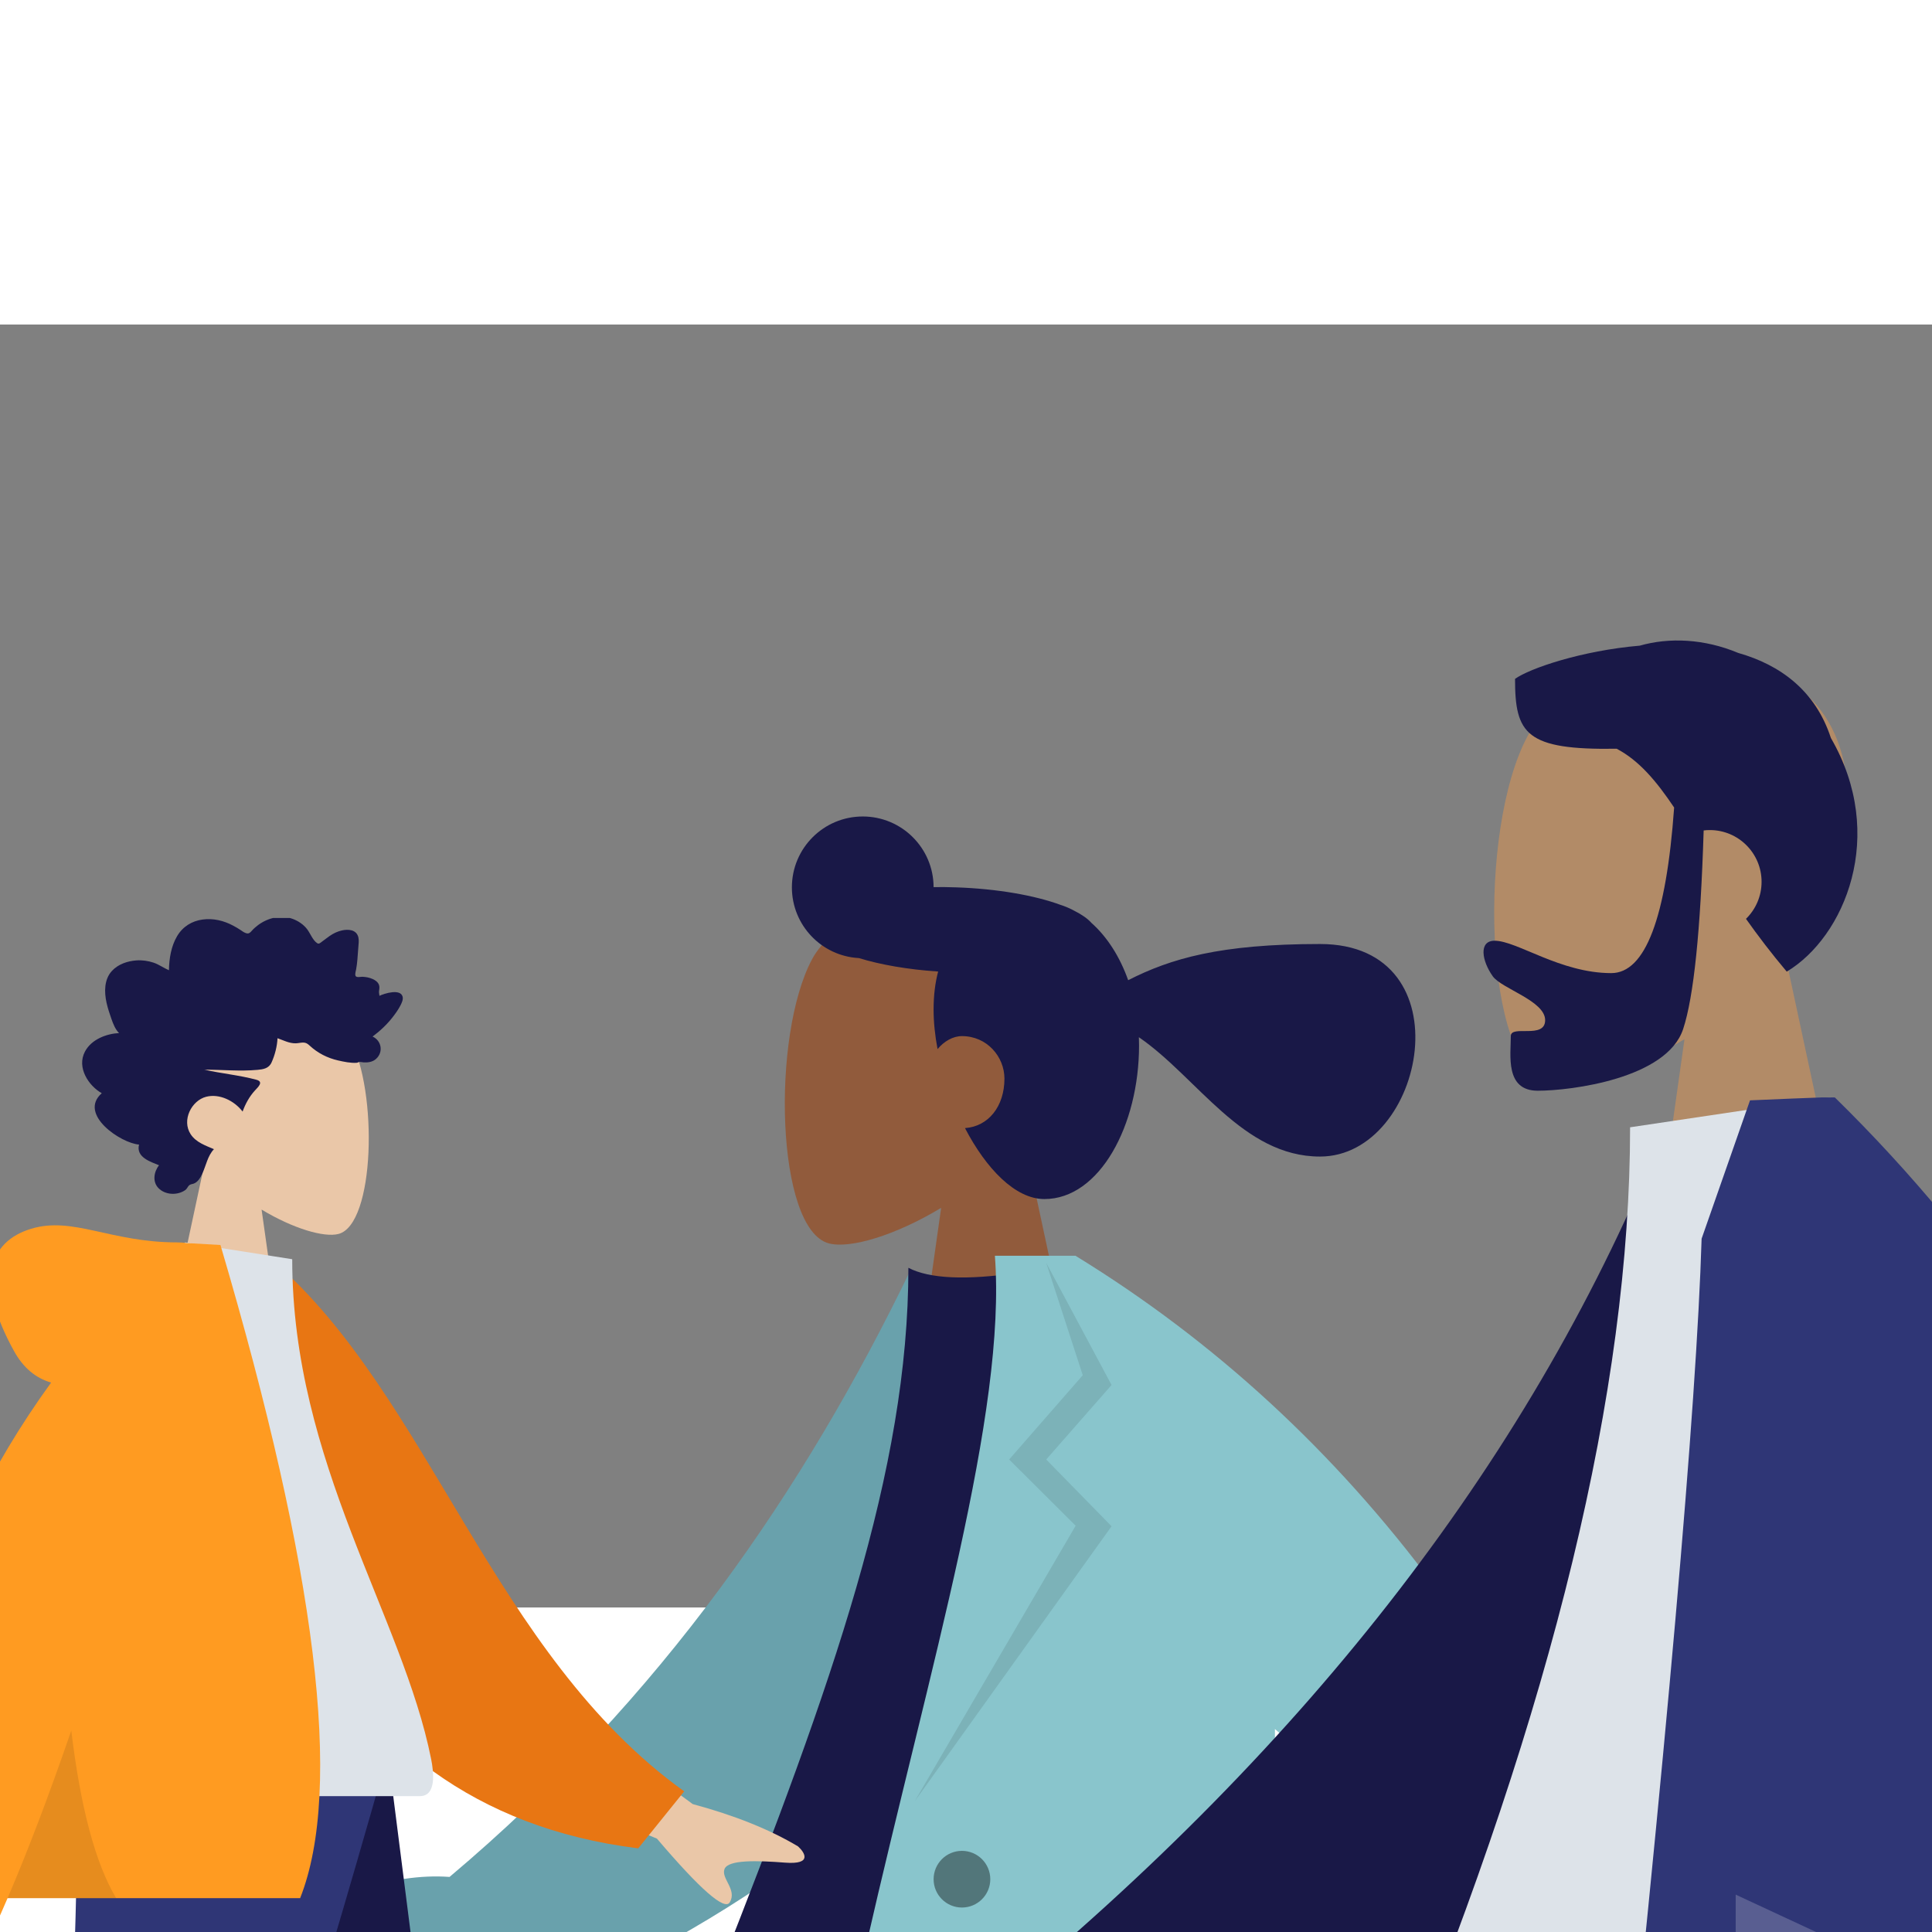
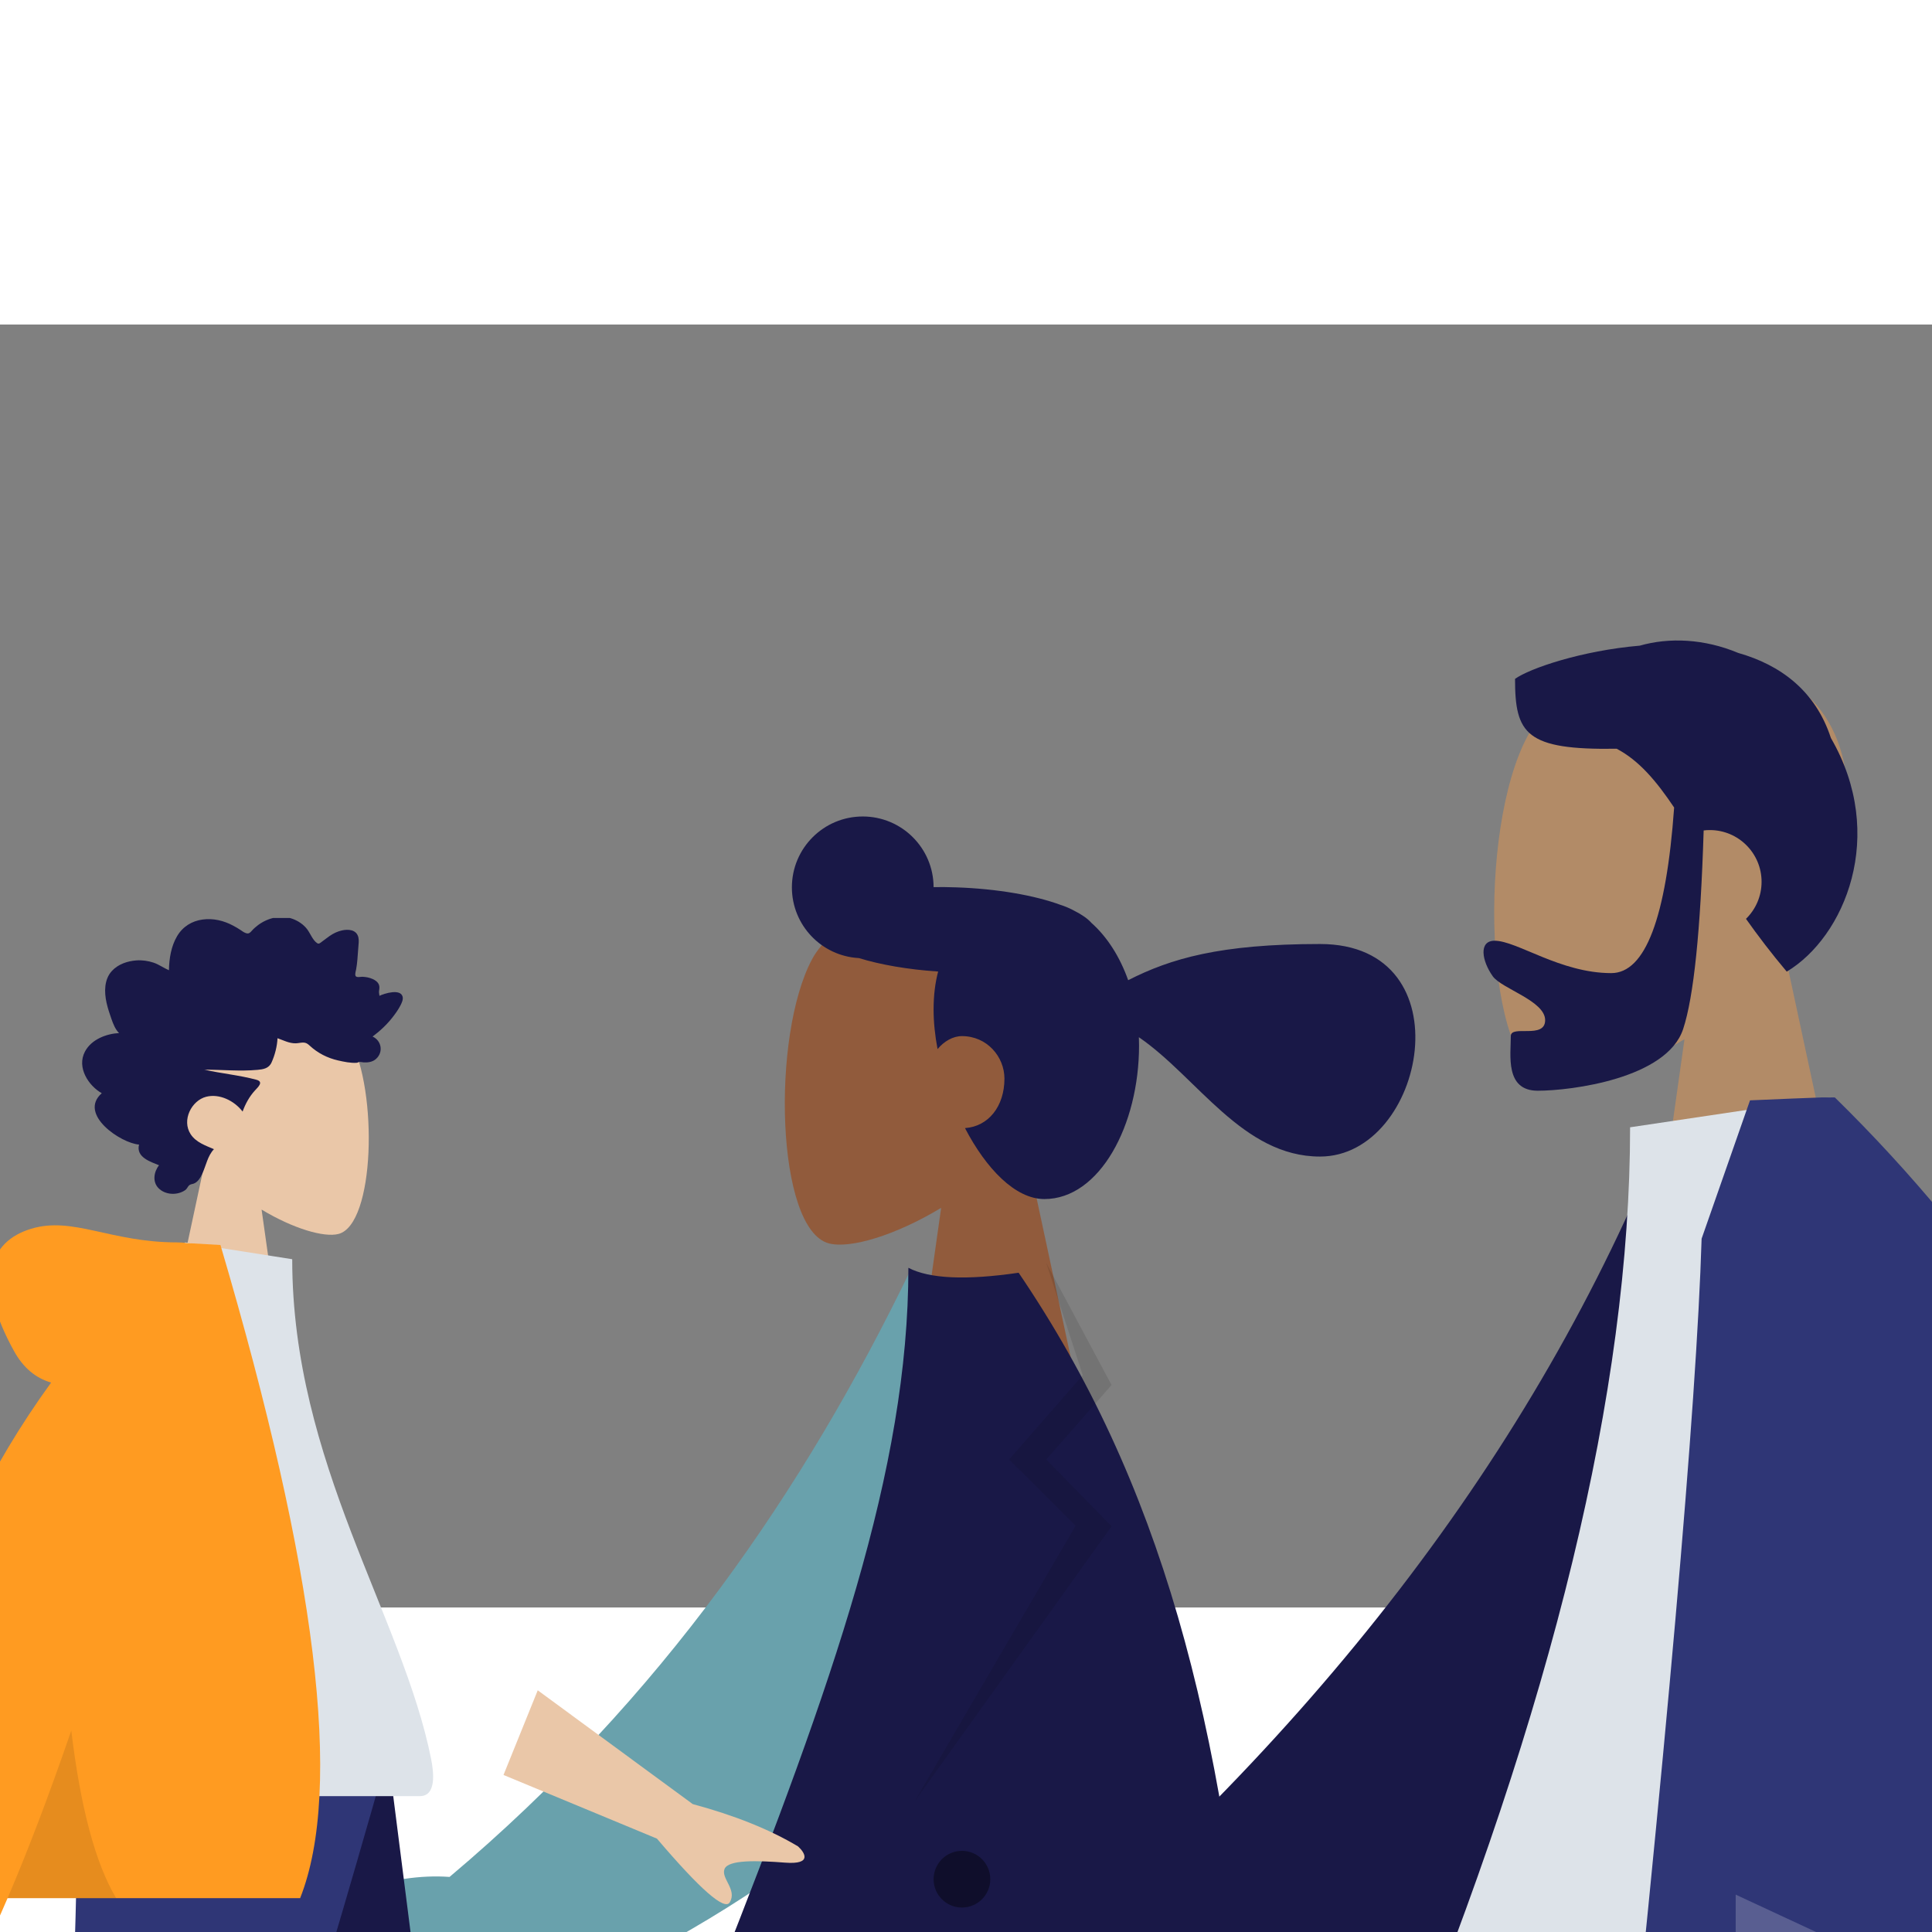
<svg xmlns="http://www.w3.org/2000/svg" xmlns:ns1="http://sodipodi.sourceforge.net/DTD/sodipodi-0.dtd" xmlns:ns2="http://www.inkscape.org/namespaces/inkscape" width="128" height="128" viewBox="0 0 128 85" version="1.1" id="svg69" ns1:docname="customization.svg" style="fill:none" ns2:version="0.92.4 (5da689c313, 2019-01-14)">
  <rect x="0" y="0" width="128" height="85" fill="#808080" stroke="none" />
  <ns1:namedview pagecolor="#ffffff" bordercolor="#666666" borderopacity="1" objecttolerance="10" gridtolerance="10" guidetolerance="10" ns2:pageopacity="0" ns2:pageshadow="2" ns2:window-width="3440" ns2:window-height="1377" id="namedview71" showgrid="false" ns2:zoom="2.7764706" ns2:cx="64" ns2:cy="42.5" ns2:window-x="-8" ns2:window-y="-8" ns2:window-maximized="1" ns2:current-layer="svg69" />
  <g clip-path="url(#clip0)" id="g18" transform="translate(0,20)">
    <path d="m 53.806,22.044 c -2.72,5.07 -2.397,17.93 1.119,18.836 1.402,0.361 4.388,-0.524 7.428,-2.356 L 60.445,52.022 H 71.71 L 67.832,33.946 C 69.995,31.407 71.459,28.296 71.214,24.81 70.509,14.765 56.526,16.975 53.806,22.044 Z" id="path2" ns2:connector-curvature="0" style="clip-rule:evenodd;fill:#915b3c;fill-rule:evenodd" />
    <path d="m 57.159,12.594 c -2.592,0 -4.694,2.102 -4.694,4.694 0,2.507 1.965,4.555 4.439,4.687 1.415,0.437 3.234,0.757 5.251,0.892 -0.196,0.736 -0.302,1.573 -0.302,2.518 0,0.835 0.092,1.72 0.262,2.619 0.437,-0.52 1.022,-0.859 1.616,-0.859 1.661,0 2.816,1.366 2.816,2.816 0,1.841 -1.063,3.172 -2.614,3.279 1.397,2.681 3.329,4.701 5.259,4.701 3.666,0 6.273,-4.902 6.273,-10.172 0,-0.185 -0.004,-0.369 -0.011,-0.551 3.878,2.661 6.867,7.907 11.999,7.907 6.981,0 9.754,-14.082 0,-14.082 -6.634,0 -9.897,0.967 -12.709,2.397 -0.554,-1.564 -1.4,-2.878 -2.434,-3.796 -0.249,-0.281 -0.631,-0.549 -1.125,-0.797 L 71.082,18.791 C 70.815,18.653 70.54,18.538 70.259,18.449 68.563,17.826 66.105,17.385 63.359,17.29 62.847,17.272 62.344,17.266 61.853,17.273 61.845,14.687 59.746,12.594 57.159,12.594 Z" id="path4" ns2:connector-curvature="0" style="clip-rule:evenodd;fill:#191847;fill-rule:evenodd" />
    <path d="m 101.028,77.076 -8.266,1.497 c 9.594,19.039 14.733,29.105 15.416,30.2 1.537,2.462 -0.015,6.898 -0.6,9.239 3.401,0.854 2.144,-4.311 6.447,-3.162 3.928,1.049 7.229,3.622 10.967,0.295 0.459,-0.409 0.813,-1.707 -0.717,-2.402 -3.813,-1.733 -9.434,-4.95 -10.333,-6.177 -1.226,-1.673 -5.531,-11.502 -12.914,-29.489 z M 33.273,81.655 18.3,92.65 c -4.061,1.096 -7.454,2.459 -10.178,4.09 -0.644,0.586 -1.421,1.774 1.248,1.569 2.669,-0.205 5.486,-0.301 5.854,0.609 0.368,0.91 -1.247,1.999 -0.502,3.228 0.496,0.818 2.841,-1.235 7.034,-6.161 L 36.582,89.837 Z" id="path6" ns2:connector-curvature="0" style="clip-rule:evenodd;fill:#915b3c;fill-rule:evenodd" />
    <path d="m 60.321,42.654 c -6.998,14.465 -16.468,28.343 -30.537,40.197 -1.927,-0.139 -4.022,0.18 -6.268,0.937 -1.105,0.372 -1.7,1.571 -1.327,2.676 0.216,0.642 0.711,1.111 1.304,1.319 -0.429,0.314 -0.863,0.625 -1.301,0.936 l 3.777,7.711 c 15.895,-7.925 30.834,-13.9 37.642,-26.984 2.285,-4.391 1.511,-19.307 1.73,-24.734 z" id="path8" ns2:connector-curvature="0" style="clip-rule:evenodd;fill:#69a1ac;fill-rule:evenodd" />
    <path d="m 82.976,95.163 c -14.757,1.621 -26.372,1.621 -34.845,0 -1.05,-0.201 -1.004,-4.726 -0.517,-5.962 7.582,-19.247 12.569,-33.337 12.569,-46.706 1.391,0.727 3.826,0.836 7.304,0.327 9.347,13.777 13.644,29.584 15.49,52.342 z" id="path10" ns2:connector-curvature="0" style="clip-rule:evenodd;fill:#191847;fill-rule:evenodd" />
-     <path d="M 65.914,41.696 C 67.486,62.48 45.777,107.858 53.315,146.612 67.247,149.723 87.138,140.043 106.5,147.777 105.779,132.17 91.347,113.835 85.717,97.438 c 0.501,-0.471 0.763,-1.178 0.634,-1.906 L 86.107,94.145 C 85.941,93.206 85.179,92.522 84.278,92.415 84.119,91.711 83.983,91.011 83.871,90.316 82.924,84.451 84.543,78.7 84.466,73.052 92.014,79.492 98.785,90.611 104.779,106.41 l 8.866,-2.608 c -0.339,-1.257 -0.689,-2.499 -1.052,-3.725 1.023,-0.579 2.219,-3.244 1.359,-3.69 -0.889,-0.46 -1.83,-0.784 -2.821,-0.975 C 103.002,70.929 89.709,53.023 71.252,41.696 Z" id="path12" ns2:connector-curvature="0" style="clip-rule:evenodd;fill:#89c5cc;fill-rule:evenodd" />
    <path d="m 69.314,42.165 2.422,7.447 -4.877,5.583 4.407,4.387 -10.662,18.256 13.039,-18.22 -4.329,-4.423 4.329,-4.934 z" id="path14" ns2:connector-curvature="0" style="clip-rule:evenodd;fill:#000000;fill-opacity:0.1;fill-rule:evenodd" />
    <path d="m 60.914,102.716 c -1.037,0 -1.877,0.84 -1.877,1.877 0,1.037 0.841,1.878 1.877,1.878 1.037,0 1.877,-0.841 1.877,-1.878 0,-1.037 -0.841,-1.877 -1.877,-1.877 z M 61.384,91.92 c -1.037,0 -1.878,0.841 -1.878,1.877 0,1.037 0.841,1.878 1.878,1.878 1.037,0 1.877,-0.841 1.877,-1.878 0,-1.037 -0.841,-1.877 -1.877,-1.877 z m 2.347,-10.796 c -1.037,0 -1.877,0.841 -1.877,1.878 0,1.037 0.841,1.877 1.877,1.877 1.037,0 1.878,-0.841 1.878,-1.877 0,-1.037 -0.841,-1.878 -1.878,-1.878 z" id="path16" ns2:connector-curvature="0" style="clip-rule:evenodd;fill:#000000;fill-opacity:0.4;fill-rule:evenodd" />
  </g>
  <g clip-path="url(#clip1)" id="g36" transform="translate(0,20)">
    <path d="m 101.198,7.285 c -3.312,6.172 -2.918,21.828 1.362,22.931 1.706,0.44 5.342,-0.638 9.042,-2.868 l -2.322,16.431 h 13.714 l -4.721,-22.006 c 2.633,-3.091 4.415,-6.878 4.117,-11.122 -0.858,-12.229 -17.881,-9.539 -21.192,-3.367 z" id="path20" ns2:connector-curvature="0" style="clip-rule:evenodd;fill:#b28b67;fill-rule:evenodd" />
    <path d="m 108.633,1.277 c -3.848,0.33 -7.284,1.503 -8.258,2.2 0,3.643 0.706,4.724 6.735,4.629 1.481,0.782 2.62,2.129 3.806,3.895 -0.524,7.313 -1.913,10.97 -4.166,10.97 -3.378,0 -6.245,-2.145 -7.727,-2.145 -1.081,0 -0.839,1.352 -0.123,2.355 0.591,0.827 3.47,1.625 3.47,2.907 0,1.283 -2.274,0.29 -2.274,1.051 0,1.258 -0.4,3.624 1.784,3.624 2.21,0 8.546,-0.805 9.632,-4.085 0.701,-2.117 1.154,-6.503 1.36,-13.159 0.133,-0.017 0.27,-0.025 0.408,-0.025 1.894,0 3.429,1.535 3.429,3.429 0,0.961 -0.396,1.83 -1.033,2.453 0.793,1.12 1.682,2.289 2.701,3.497 3.828,-2.296 6.668,-9.018 2.926,-15.476 -1.034,-3.163 -3.376,-4.853 -6.141,-5.638 -2.24,-0.937 -4.566,-1.043 -6.528,-0.481 z" id="path22" ns2:connector-curvature="0" style="clip-rule:evenodd;fill:#191847;fill-rule:evenodd" />
    <path d="m 149.103,84.362 -11.941,0.047 c 7.373,23.802 11.353,36.431 11.941,37.888 1.322,3.276 -1.476,8.267 -2.672,10.949 3.897,1.744 3.482,-4.714 8.398,-2.427 4.487,2.087 7.9,5.87 13.085,2.671 0.637,-0.393 1.336,-1.874 -0.352,-3.031 -4.204,-2.883 -10.263,-7.929 -11.082,-9.589 -1.116,-2.265 -3.575,-14.434 -7.377,-36.508 z M 77.254,82.135 61.067,97.926 c -4.71,2.009 -8.569,4.228 -11.577,6.655 -0.676,0.817 -1.413,2.38 1.77,1.68 3.183,-0.699 6.562,-1.292 7.161,-0.257 0.598,1.035 -1.165,2.621 -0.059,3.976 0.737,0.903 3.216,-1.969 7.437,-8.618 l 16.833,-9.924 z" id="path24" ns2:connector-curvature="0" style="clip-rule:evenodd;fill:#b28b67;fill-rule:evenodd" />
    <path d="m 115.168,34.255 -4.941,-0.848 C 101.72,54.659 86.867,73.968 65.669,91.336 L 81.687,110.797 C 102.883,86.067 115.948,60.553 115.168,34.255 Z" id="path26" ns2:connector-curvature="0" style="clip-rule:evenodd;fill:#191847;fill-rule:evenodd" />
    <path d="M 136.708,96.35 H 92.708 C 102.902,71.565 107.998,50.51 107.998,33.186 l 13.273,-1.978 c 10.431,16.776 13.377,37.431 15.437,65.142 z" id="path28" ns2:connector-curvature="0" style="clip-rule:evenodd;fill:#dde3e9;fill-rule:evenodd" />
    <path d="m 120.68,31.208 c -1.036,0.036 -2.615,0.1 -4.737,0.193 l -3.207,9.165 c -0.339,11.175 -2.32,33.694 -5.943,67.559 h 28.843 c -0.076,2.339 -0.201,4.7 -0.374,7.083 h 21.446 c -3.208,-36.192 -14.923,-64.192 -35.145,-84 l -0.011,0.01 -0.005,-0.01 z" id="path30" ns2:connector-curvature="0" style="clip-rule:evenodd;fill:#2f3676;fill-rule:evenodd" />
    <path d="m 127.565,108.35 h 8.063 c 0.353,-10.489 -0.279,-20.54 -1.897,-30.151 -0.821,14.579 -2.877,24.63 -6.166,30.151 z" id="path32" ns2:connector-curvature="0" style="clip-rule:evenodd;fill:#000000;fill-opacity:0.1;fill-rule:evenodd" />
    <path d="m 129.216,90.636 -14.222,-6.612 v 6.612 z" id="path34" ns2:connector-curvature="0" style="clip-rule:evenodd;fill:#ffffff;fill-opacity:0.2;fill-rule:evenodd" />
  </g>
  <g clip-path="url(#clip2)" id="g56" transform="translate(0,20)">
    <path d="m 23.191,27.339 c 1.865,3.476 1.643,12.293 -0.767,12.914 -0.961,0.248 -3.009,-0.359 -5.093,-1.615 l 1.308,9.254 h -7.725 l 2.659,-12.393 c -1.483,-1.74 -2.487,-3.874 -2.319,-6.264 0.483,-6.887 10.072,-5.372 11.937,-1.896 z" id="path38" ns2:connector-curvature="0" style="clip-rule:evenodd;fill:#eac7a8;fill-rule:evenodd" />
    <path d="M 7.887,26.942 C 7.637,26.695 7.501,26.342 7.383,26.007 7.261,25.659 7.142,25.307 7.061,24.945 6.899,24.221 6.897,23.389 7.414,22.827 7.828,22.376 8.449,22.174 9.023,22.13 c 0.382,-0.029 0.775,0.024 1.141,0.145 0.363,0.119 0.677,0.357 1.029,0.505 0.013,-0.78 0.147,-1.596 0.543,-2.262 0.381,-0.641 0.988,-1 1.68,-1.096 0.71,-0.098 1.411,0.069 2.046,0.412 0.159,0.086 0.317,0.176 0.468,0.278 0.126,0.086 0.258,0.188 0.406,0.223 0.165,0.039 0.247,-0.057 0.354,-0.177 0.126,-0.141 0.268,-0.266 0.418,-0.376 0.664,-0.488 1.534,-0.688 2.303,-0.396 0.354,0.135 0.699,0.363 0.939,0.679 0.214,0.281 0.367,0.727 0.663,0.922 0.125,0.083 0.214,-0.027 0.328,-0.108 0.172,-0.122 0.335,-0.257 0.509,-0.376 0.244,-0.167 0.508,-0.292 0.791,-0.357 0.414,-0.096 0.986,-0.073 1.105,0.469 0.044,0.204 0.01,0.421 -0.004,0.627 -0.02,0.282 -0.04,0.563 -0.065,0.845 -0.019,0.214 -0.042,0.42 -0.082,0.63 -0.021,0.112 -0.089,0.32 -0.041,0.432 0.06,0.14 0.337,0.06 0.455,0.065 0.233,0.01 0.468,0.051 0.684,0.15 0.167,0.077 0.343,0.191 0.414,0.383 0.043,0.118 0.032,0.239 0.011,0.36 -0.025,0.145 0.004,0.223 0.022,0.369 0.314,-0.154 1.4,-0.497 1.536,0.064 0.045,0.187 -0.058,0.398 -0.137,0.556 -0.139,0.277 -0.321,0.529 -0.506,0.771 -0.388,0.503 -0.851,0.937 -1.349,1.308 0.584,0.259 0.736,1.024 0.231,1.48 -0.223,0.201 -0.523,0.246 -0.804,0.233 -0.103,-0.005 -0.251,-0.044 -0.332,-0.026 -0.044,0.01 -0.09,0.047 -0.151,0.051 -0.397,0.027 -0.845,-0.069 -1.234,-0.157 -0.692,-0.157 -1.346,-0.485 -1.881,-0.984 -0.137,-0.128 -0.25,-0.202 -0.435,-0.2 -0.162,0.002 -0.321,0.046 -0.482,0.05 -0.428,0.011 -0.813,-0.198 -1.21,-0.337 -0.024,0.536 -0.177,1.127 -0.397,1.61 -0.179,0.394 -0.553,0.451 -0.92,0.485 -1.174,0.11 -2.353,-0.013 -3.529,-0.011 1.138,0.257 2.314,0.363 3.442,0.666 0.51,0.137 0.12,0.48 -0.098,0.719 -0.359,0.392 -0.626,0.878 -0.811,1.39 -0.557,-0.726 -1.541,-1.204 -2.413,-0.981 -0.963,0.246 -1.642,1.549 -1.026,2.486 0.358,0.544 1.004,0.753 1.541,0.987 -0.419,0.436 -0.521,1.079 -0.773,1.622 -0.124,0.267 -0.299,0.57 -0.578,0.663 -0.103,0.034 -0.224,0.037 -0.305,0.121 -0.101,0.104 -0.125,0.22 -0.253,0.309 -0.513,0.356 -1.314,0.329 -1.768,-0.136 -0.411,-0.421 -0.304,-1.086 0.039,-1.513 C 9.99,35.474 8.995,35.181 9.212,34.33 8.028,34.251 5.153,32.331 6.742,30.928 5.87,30.435 5.068,29.23 5.629,28.169 c 0.431,-0.818 1.435,-1.183 2.258,-1.226 z" id="path40" ns2:connector-curvature="0" style="clip-rule:evenodd;fill:#191847;fill-rule:evenodd" />
    <path d="m 8.339,74.602 11.669,40.944 8.514,30.177 h 6.21 L 25.685,74.602 Z" id="path42" ns2:connector-curvature="0" style="clip-rule:evenodd;fill:#191847;fill-rule:evenodd" />
    <path d="M 5.219,74.602 C 4.949,95.705 4.029,107.215 3.745,109.132 3.462,111.05 -0.823,123.247 -9.11,145.723 H -2.677 c 10.55,-21.562 16.439,-33.759 17.667,-36.591 1.228,-2.831 5.02,-14.341 10.73,-34.53 z" id="path44" ns2:connector-curvature="0" style="clip-rule:evenodd;fill:#2f3676;fill-rule:evenodd" />
    <path d="m -3.793,70.747 6.726,0.026 c -4.153,13.405 -6.395,20.517 -6.726,21.337 -0.745,1.845 0.831,4.656 1.505,6.167 -2.195,0.982 -1.961,-2.655 -4.73,-1.367 -2.527,1.176 -4.45,3.306 -7.37,1.504 -0.359,-0.222 -0.752,-1.056 0.198,-1.707 2.368,-1.624 5.781,-4.465 6.242,-5.401 0.629,-1.276 2.014,-8.129 4.155,-20.56 z m 39.42,-0.26 10.267,7.538 c 2.785,0.751 5.111,1.686 6.979,2.804 0.441,0.402 0.975,1.216 -0.856,1.076 -1.83,-0.141 -3.762,-0.206 -4.014,0.418 -0.253,0.624 0.855,1.371 0.344,2.213 -0.34,0.561 -1.948,-0.846 -4.824,-4.223 L 33.358,76.096 Z" id="path46" ns2:connector-curvature="0" style="clip-rule:evenodd;fill:#eac7a8;fill-rule:evenodd" />
-     <path d="m 15.322,42.528 2.783,-0.477 c 10.326,8.919 14.568,26.054 27.226,35.131 l -3.047,3.776 C 20.325,78.239 14.883,57.339 15.322,42.528 Z" id="path48" ns2:connector-curvature="0" style="clip-rule:evenodd;fill:#e87613;fill-rule:evenodd" />
    <path d="m 3.189,77.499 c 11.16,0 19.368,0 24.626,0 1.125,0 0.913,-1.625 0.751,-2.444 -1.877,-9.461 -9.206,-19.66 -9.206,-33.129 L 12.257,40.812 C 6.381,50.26 4.349,61.892 3.189,77.499 Z" id="path50" ns2:connector-curvature="0" style="clip-rule:evenodd;fill:#dde3e9;fill-rule:evenodd" />
    <path d="m 11.722,40.812 c 0.24,0 0.46,0.015 0.659,0.045 l 2.225,0.127 c 6.38,21.62 8.14,36.044 5.279,43.273 l -19.383,5e-4 c -1.148,2.677 -2.247,4.93 -3.297,6.758 H -8.076 C -8.573,74.946 -4.752,61.307 3.387,50.099 2.356,49.802 1.539,49.111 0.936,48.024 -1.66,43.34 -0.722,40.761 2.052,39.913 c 2.775,-0.848 5.249,0.898 9.67,0.898 z" id="path52" ns2:connector-curvature="0" style="clip-rule:evenodd;fill:#ff9b21;fill-rule:evenodd" />
    <path d="m 7.696,84.257 -7.193,2e-4 C 1.842,81.134 3.249,77.433 4.723,73.154 c 0.61,5.099 1.6,8.8 2.972,11.103 z" id="path54" ns2:connector-curvature="0" style="clip-rule:evenodd;fill:#000000;fill-opacity:0.1;fill-rule:evenodd" />
  </g>
  <defs id="defs67">
    <clipPath id="clip0">
      <rect width="120.208" height="191.388" transform="matrix(-1,0,0,1,126.674,11.776)" id="rect58" x="0" y="0" style="fill:#ffffff" />
    </clipPath>
    <clipPath id="clip1">
      <rect width="120.208" height="227.778" transform="matrix(-1,0,0,1,169,0)" id="rect61" x="0" y="0" style="fill:#ffffff" />
    </clipPath>
    <clipPath id="clip2">
      <rect width="68.69" height="132.197" transform="translate(-15,19.319)" id="rect64" x="0" y="0" style="fill:#ffffff" />
    </clipPath>
  </defs>
</svg>